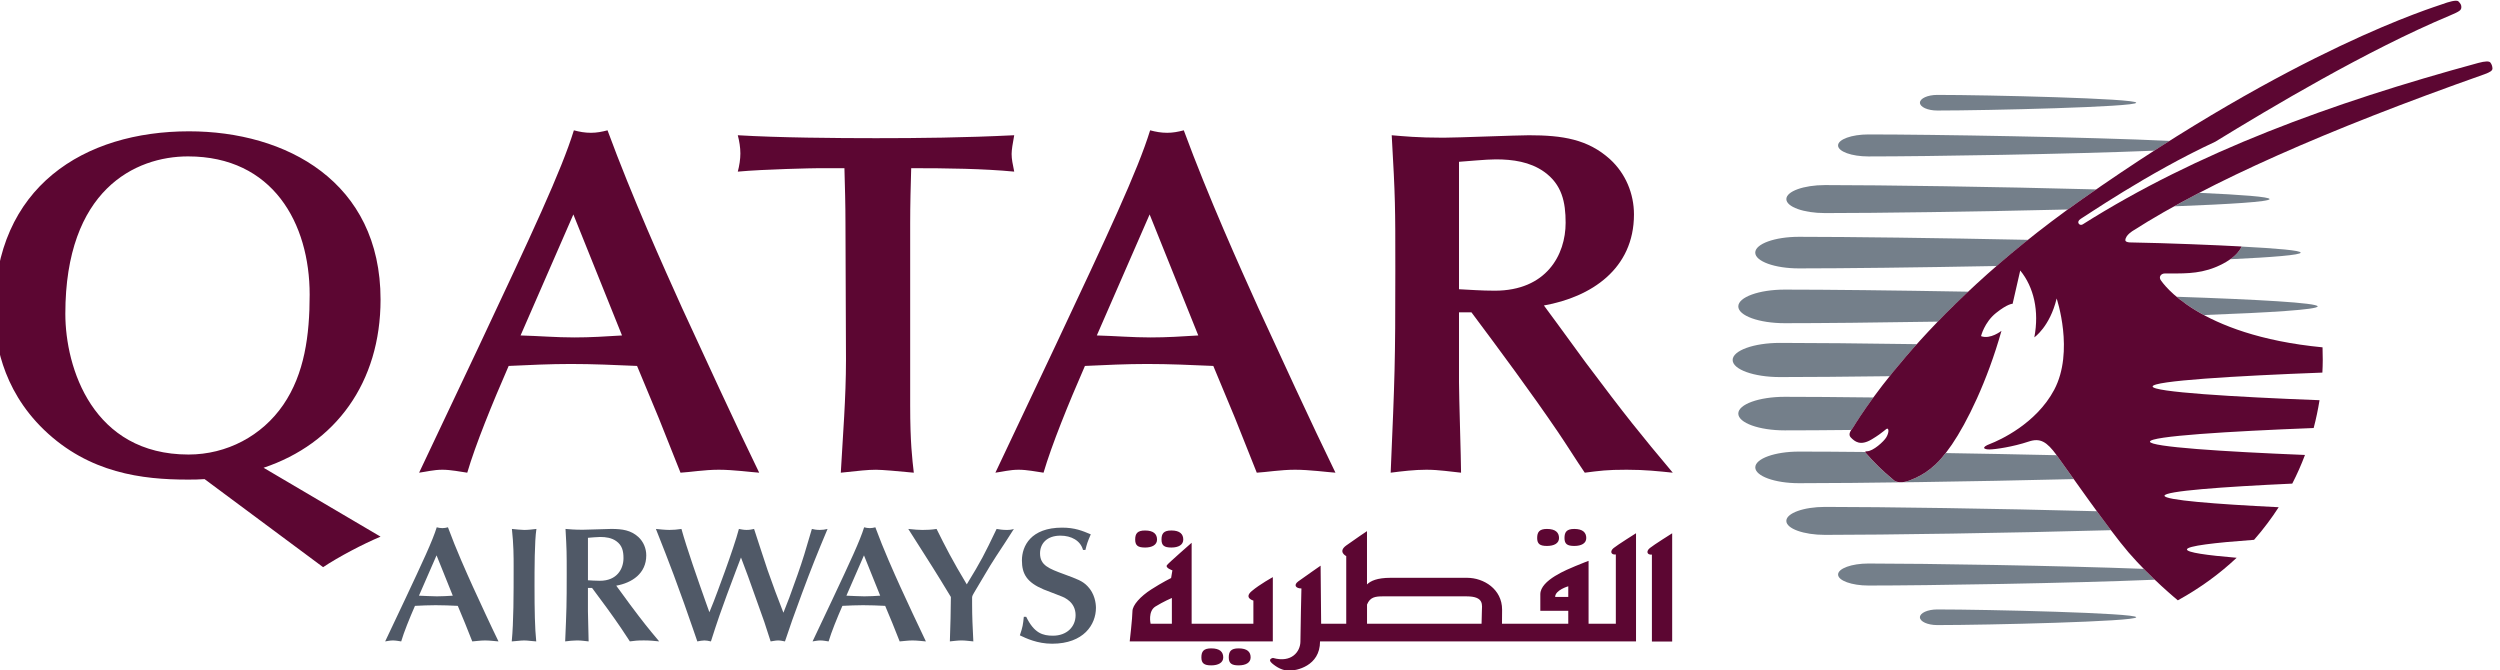
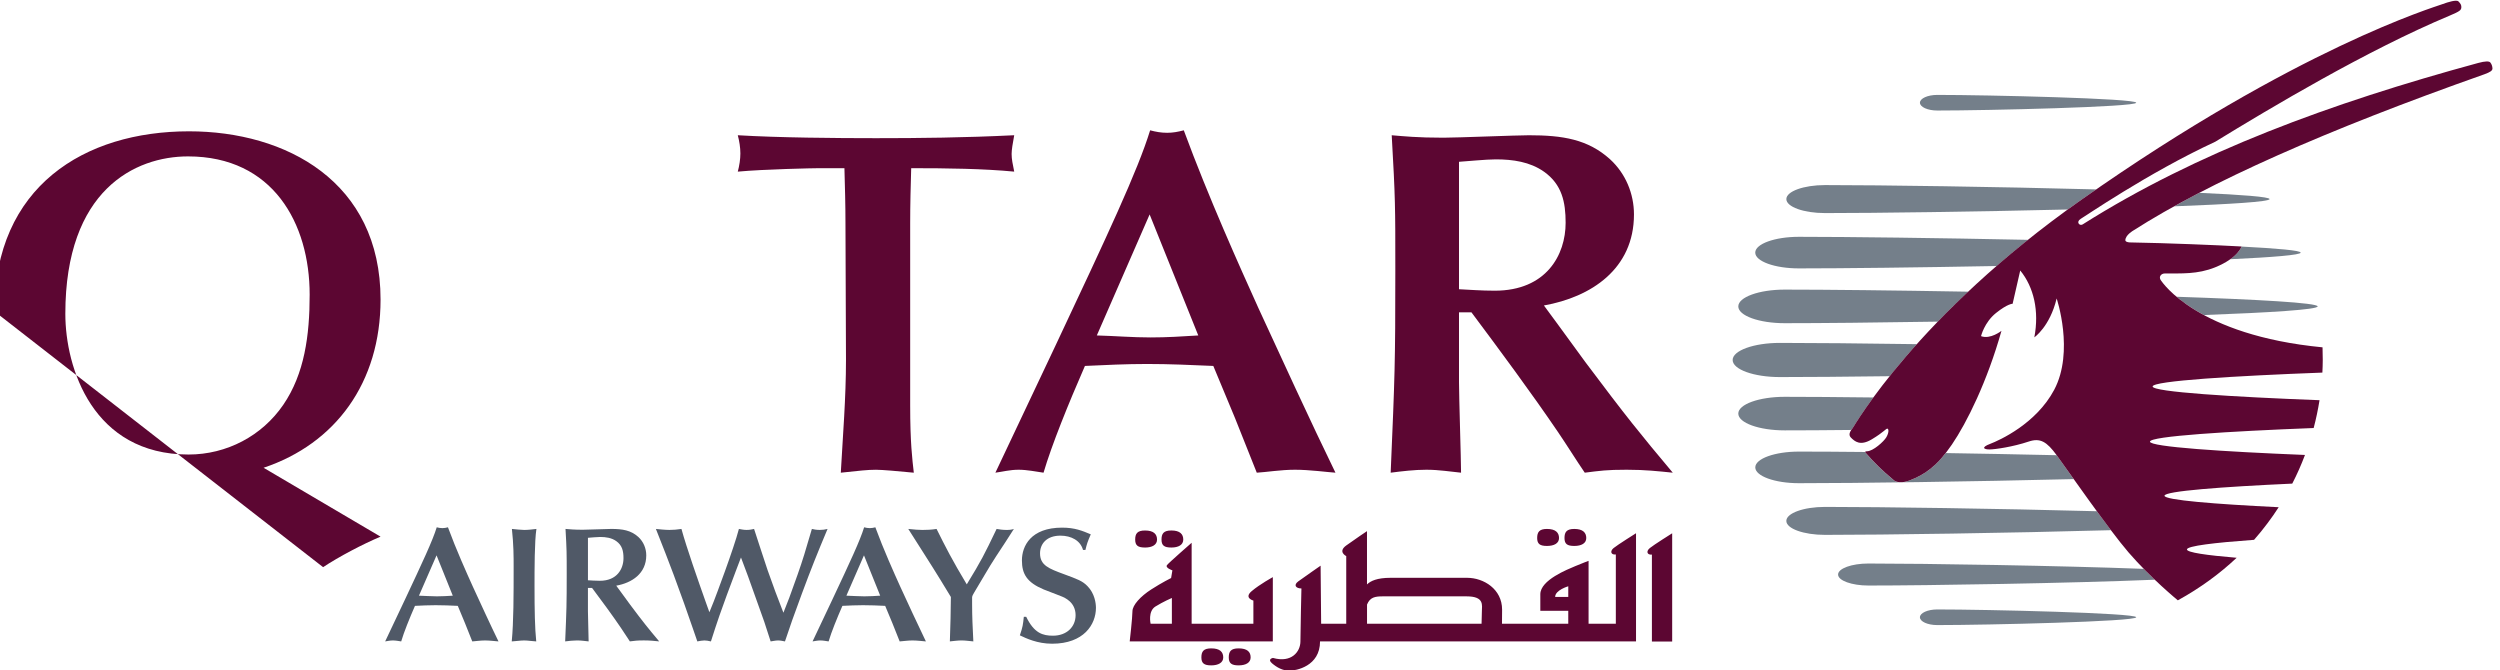
<svg xmlns="http://www.w3.org/2000/svg" xmlns:ns1="http://sodipodi.sourceforge.net/DTD/sodipodi-0.dtd" xmlns:ns2="http://www.inkscape.org/namespaces/inkscape" id="svg2" ns1:version="0.32" ns2:version="0.92.1 r15371" width="73.927" height="19.821" xml:space="preserve" ns1:docname="qatar-airways.svg" version="1.0" ns2:output_extension="org.inkscape.output.svg.inkscape">
  <defs id="defs5">
    <ns2:perspective ns1:type="inkscape:persp3d" ns2:vp_x="0 : 561.25983 : 1" ns2:vp_y="0 : 1066.6667 : 0" ns2:vp_z="793.70078 : 561.25983 : 1" ns2:persp3d-origin="396.85039 : 374.17322 : 1" id="perspective9" />
    <clipPath clipPathUnits="userSpaceOnUse" id="clipPath99">
      <path d="M 0,0 H 595.276 V 841.89 H 0 Z" id="path101" ns2:connector-curvature="0" />
    </clipPath>
    <clipPath clipPathUnits="userSpaceOnUse" id="clipPath253">
      <path d="M 0,0 H 595.276 V 841.89 H 0 Z" id="path255" ns2:connector-curvature="0" />
    </clipPath>
    <clipPath clipPathUnits="userSpaceOnUse" id="clipPath345">
      <path d="M 0,0 H 595.276 V 841.89 H 0 Z" id="path347" ns2:connector-curvature="0" />
    </clipPath>
  </defs>
  <ns1:namedview ns2:window-height="657" ns2:window-width="1280" ns2:pageshadow="2" ns2:pageopacity="0.0" guidetolerance="10.0" gridtolerance="10.0" objecttolerance="10.0" borderopacity="1.0" bordercolor="#666666" pagecolor="#ffffff" id="base" showgrid="false" ns2:zoom="3.5120976" ns2:cx="61.907382" ns2:cy="19.988367" ns2:window-x="-8" ns2:window-y="-8" ns2:current-layer="g11" fit-margin-top="0" fit-margin-left="0" fit-margin-right="0" fit-margin-bottom="0" ns2:window-maximized="1" />
  <g id="g11" ns2:groupmode="layer" ns2:label="bookingguide" transform="matrix(1.25,0,0,-1.25,-348.925,653.39)">
    <g id="g2901" transform="matrix(0.383,0,0,0.364,112.284,490.337)">
      <g transform="translate(463.622,50.229)" id="g103">
        <path id="path105" style="fill:#505967;fill-opacity:1;fill-rule:nonzero;stroke:none;stroke-width:1.067" d="M 0,0 C -0.33,-0.022 -0.65,-0.043 -0.98,-0.043 -1.354,-0.043 -1.715,-0.011 -2.089,0 L -1.002,2.621 Z m 1.204,-2.973 c 0.192,0.011 0.491,0.063 0.788,0.063 0.299,0 0.672,-0.052 0.832,-0.063 -0.48,1.034 -1.184,2.643 -1.588,3.57 C 0.852,1.491 0.213,2.983 -0.298,4.444 c -0.117,-0.032 -0.225,-0.054 -0.341,-0.054 -0.128,0 -0.235,0.022 -0.352,0.054 C -1.246,3.57 -1.866,2.185 -2.941,-0.225 L -4.177,-2.973 c 0.148,0.021 0.299,0.063 0.479,0.063 0.171,0 0.374,-0.042 0.512,-0.063 0.17,0.607 0.511,1.492 0.851,2.311 0.427,0.022 0.853,0.043 1.279,0.043 0.459,0 0.907,-0.02 1.366,-0.043 L 0.756,-1.791 Z" ns2:connector-curvature="0" />
      </g>
      <g transform="translate(467.381,52.104)" id="g107">
        <path id="path109" style="fill:#505967;fill-opacity:1;fill-rule:nonzero;stroke:none;stroke-width:1.067" d="M 0,0 C 0,-1.822 0,-3.581 -0.117,-4.848 0.118,-4.838 0.416,-4.785 0.65,-4.785 0.895,-4.785 1.151,-4.838 1.396,-4.848 1.311,-3.985 1.29,-2.834 1.29,-1.247 c 0,1.077 0,2.919 0.117,3.709 C 1.151,2.43 0.885,2.397 0.65,2.397 0.491,2.397 0.095,2.439 -0.107,2.462 0,1.429 0,0.672 0,0" ns2:connector-curvature="0" />
      </g>
      <g transform="translate(473.718,50.879)" id="g111">
        <path id="path113" style="fill:#505967;fill-opacity:1;fill-rule:nonzero;stroke:none;stroke-width:1.067" d="m 0,0 c 0.971,0.181 1.855,0.789 1.855,1.971 0,0.448 -0.171,0.885 -0.49,1.195 -0.458,0.436 -0.981,0.522 -1.674,0.522 -0.245,0 -1.482,-0.053 -1.758,-0.053 -0.544,0 -0.821,0.031 -1.066,0.053 0.074,-1.375 0.074,-1.524 0.074,-2.921 0,-2.055 -0.011,-2.29 -0.095,-4.389 0.235,0.031 0.491,0.063 0.734,0.063 0.268,0 0.501,-0.042 0.715,-0.063 0,0.276 -0.043,1.651 -0.043,1.961 v 1.513 h 0.256 c 0.576,-0.81 1.235,-1.747 1.779,-2.59 0.16,-0.244 0.395,-0.639 0.555,-0.883 0.32,0.043 0.448,0.063 0.864,0.063 0.383,0 0.65,-0.032 0.947,-0.063 -0.671,0.841 -0.96,1.214 -1.801,2.397 -0.16,0.224 -0.395,0.576 -0.555,0.799 z m -1.747,3.111 c 0.16,0.012 0.555,0.054 0.757,0.054 0.351,0 0.704,-0.054 0.99,-0.268 0.373,-0.276 0.448,-0.66 0.448,-1.108 0,-0.691 -0.394,-1.471 -1.459,-1.471 -0.277,0 -0.533,0.022 -0.736,0.033 z" ns2:connector-curvature="0" />
      </g>
      <g transform="translate(479.269,49.749)" id="g115">
        <path id="path117" style="fill:#505967;fill-opacity:1;fill-rule:nonzero;stroke:none;stroke-width:1.067" d="m 0,0 c -0.499,1.482 -1.193,3.559 -1.523,4.817 -0.267,-0.043 -0.5,-0.064 -0.746,-0.064 -0.256,0 -0.619,0.042 -0.832,0.064 0.437,-1.151 0.81,-2.173 1.099,-2.983 0.491,-1.386 0.81,-2.346 1.194,-3.516 l 0.266,-0.811 C -0.394,-2.462 -0.224,-2.43 -0.106,-2.43 c 0.117,0 0.224,-0.02 0.404,-0.063 C 0.469,-1.939 0.672,-1.258 0.822,-0.82 c 0.414,1.215 0.468,1.386 1.012,2.898 L 2.154,2.962 C 2.271,2.622 2.474,2.078 2.59,1.738 2.707,1.407 3.251,-0.224 3.379,-0.587 3.55,-1.066 3.591,-1.203 3.986,-2.493 c 0.096,0.011 0.298,0.063 0.459,0.063 0.149,0 0.266,-0.032 0.426,-0.063 0.405,1.267 0.448,1.395 1.044,3.101 0.587,1.663 0.948,2.61 1.587,4.209 -0.16,-0.043 -0.318,-0.064 -0.479,-0.064 -0.203,0 -0.372,0.032 -0.49,0.064 -0.384,-1.386 -0.575,-2.058 -0.884,-2.973 C 5.148,0.353 5.084,0.182 4.775,-0.628 4.434,0.288 4.103,1.216 3.794,2.153 3.625,2.665 2.973,4.795 2.963,4.817 c -0.148,-0.032 -0.256,-0.064 -0.469,-0.064 -0.19,0 -0.331,0.042 -0.468,0.064 C 1.706,3.517 0.576,0.384 0.469,0.096 L 0.203,-0.596 Z" ns2:connector-curvature="0" />
      </g>
      <g transform="translate(490.022,50.229)" id="g119">
        <path id="path121" style="fill:#505967;fill-opacity:1;fill-rule:nonzero;stroke:none;stroke-width:1.067" d="m 0,0 c -0.331,-0.022 -0.65,-0.043 -0.981,-0.043 -0.372,0 -0.735,0.032 -1.107,0.043 l 1.086,2.621 z m 1.203,-2.973 c 0.193,0.011 0.492,0.063 0.789,0.063 0.299,0 0.672,-0.052 0.831,-0.063 C 2.345,-1.939 1.641,-0.33 1.235,0.597 0.851,1.491 0.212,2.983 -0.299,4.444 c -0.117,-0.032 -0.224,-0.054 -0.341,-0.054 -0.127,0 -0.235,0.022 -0.352,0.054 -0.255,-0.874 -0.874,-2.259 -1.95,-4.669 L -4.178,-2.973 c 0.15,0.021 0.299,0.063 0.48,0.063 0.171,0 0.372,-0.042 0.512,-0.063 0.17,0.607 0.512,1.492 0.852,2.311 0.426,0.022 0.852,0.043 1.278,0.043 0.459,0 0.906,-0.02 1.364,-0.043 l 0.448,-1.13 z" ns2:connector-curvature="0" />
      </g>
      <g transform="translate(495.699,50.112)" id="g123">
        <path id="path125" style="fill:#505967;fill-opacity:1;fill-rule:nonzero;stroke:none;stroke-width:1.067" d="M 0,0 C 0,0.095 0.064,0.212 0.139,0.341 0.587,1.108 1.002,1.908 1.482,2.675 1.641,2.931 2.419,4.166 2.58,4.454 2.462,4.412 2.345,4.389 2.132,4.389 1.897,4.389 1.683,4.422 1.513,4.454 0.746,2.77 0.575,2.409 -0.33,0.852 -1.235,2.439 -1.641,3.281 -2.195,4.454 -2.503,4.401 -2.814,4.389 -3.069,4.389 c -0.235,0 -0.48,0.022 -0.874,0.065 0.554,-0.927 1.46,-2.398 2.003,-3.335 L -1.311,0.032 c 0,-0.661 -0.032,-2.057 -0.063,-2.887 0.202,0.021 0.5,0.063 0.713,0.063 0.245,0 0.492,-0.042 0.737,-0.063 C 0.032,-1.865 0,-1.29 0,-0.394 Z" ns2:connector-curvature="0" />
      </g>
      <g transform="translate(498.893,48.854)" id="g127">
        <path id="path129" style="fill:#505967;fill-opacity:1;fill-rule:nonzero;stroke:none;stroke-width:1.067" d="m 0,0 c -0.052,-0.511 -0.064,-0.65 -0.245,-1.203 0.384,-0.192 1.077,-0.544 1.993,-0.544 1.951,0 2.707,1.246 2.707,2.334 C 4.454,0.885 4.38,1.515 3.933,1.994 3.623,2.335 3.303,2.451 2.483,2.771 1.547,3.134 1.002,3.347 1.002,4.125 c 0,0.628 0.416,1.151 1.258,1.151 0.671,0 1.237,-0.32 1.396,-0.927 H 3.805 c 0.096,0.404 0.117,0.49 0.331,1.012 -0.523,0.234 -0.992,0.436 -1.77,0.436 -1.93,0 -2.483,-1.194 -2.483,-2.13 0,-0.885 0.31,-1.429 1.343,-1.887 0.298,-0.128 0.8,-0.319 1.098,-0.448 C 2.526,1.248 3.198,0.95 3.198,0.108 3.198,-0.66 2.642,-1.226 1.802,-1.226 1.172,-1.226 0.639,-1.066 0.149,0 Z" ns2:connector-curvature="0" />
      </g>
      <g transform="translate(439.691,68.548)" id="g131">
-         <path id="path133" style="fill:#5c0632;fill-opacity:1;fill-rule:nonzero;stroke:none;stroke-width:1.067" d="m 0,0 c 0,8.055 4.316,10.23 7.578,10.23 5.243,0 7.513,-4.349 7.513,-8.985 0,-2.653 -0.32,-5.147 -1.631,-7.162 -1.311,-2.013 -3.484,-3.229 -5.851,-3.229 C 1.695,-9.145 0,-3.517 0,0 m 15.921,-16.466 c 0.959,0.672 2.462,1.503 3.549,1.983 l -7.225,4.477 C 16.688,-8.441 19.47,-4.476 19.47,0.927 19.47,8.598 13.619,11.86 7.641,11.86 1.184,11.86 -4.38,8.279 -4.38,0.159 c 0,-1.725 0.384,-4.987 3.069,-7.705 2.782,-2.814 6.075,-3.229 8.857,-3.229 0.351,0 0.702,0 1.055,0.031 z" ns2:connector-curvature="0" />
+         <path id="path133" style="fill:#5c0632;fill-opacity:1;fill-rule:nonzero;stroke:none;stroke-width:1.067" d="m 0,0 c 0,8.055 4.316,10.23 7.578,10.23 5.243,0 7.513,-4.349 7.513,-8.985 0,-2.653 -0.32,-5.147 -1.631,-7.162 -1.311,-2.013 -3.484,-3.229 -5.851,-3.229 C 1.695,-9.145 0,-3.517 0,0 m 15.921,-16.466 c 0.959,0.672 2.462,1.503 3.549,1.983 l -7.225,4.477 C 16.688,-8.441 19.47,-4.476 19.47,0.927 19.47,8.598 13.619,11.86 7.641,11.86 1.184,11.86 -4.38,8.279 -4.38,0.159 z" ns2:connector-curvature="0" />
      </g>
      <g transform="translate(474.075,67.141)" id="g135">
-         <path id="path137" style="fill:#5c0632;fill-opacity:1;fill-rule:nonzero;stroke:none;stroke-width:1.067" d="M 0,0 C -0.992,-0.065 -1.95,-0.129 -2.943,-0.129 -4.061,-0.129 -5.148,-0.032 -6.266,0 l 3.261,7.865 z m 3.613,-8.919 c 0.575,0.032 1.471,0.192 2.365,0.192 0.897,0 2.014,-0.16 2.495,-0.192 -1.439,3.101 -3.549,7.929 -4.765,10.71 C 2.557,4.476 0.639,8.953 -0.895,13.332 -1.247,13.235 -1.567,13.171 -1.918,13.171 c -0.384,0 -0.704,0.064 -1.055,0.161 C -3.741,10.709 -5.595,6.554 -8.823,-0.671 L -12.533,-8.919 c 0.448,0.063 0.896,0.192 1.439,0.192 0.511,0 1.12,-0.129 1.535,-0.192 0.511,1.823 1.536,4.476 2.558,6.938 1.278,0.063 2.557,0.127 3.836,0.127 1.375,0 2.718,-0.064 4.094,-0.127 l 1.341,-3.39 z" ns2:connector-curvature="0" />
-       </g>
+         </g>
      <g transform="translate(491.874,74.43)" id="g139">
        <path id="path141" style="fill:#5c0632;fill-opacity:1;fill-rule:nonzero;stroke:none;stroke-width:1.067" d="m 0,0 c 0,1.215 0.031,2.43 0.063,3.582 2.206,0 4.477,-0.033 6.363,-0.224 -0.096,0.511 -0.16,0.798 -0.16,1.15 0,0.256 0.064,0.673 0.16,1.215 C 3.357,5.564 0.543,5.532 -2.111,5.532 c -2.462,0 -6.011,0.032 -8.537,0.191 0.097,-0.384 0.16,-0.799 0.16,-1.183 0,-0.384 -0.063,-0.799 -0.16,-1.182 1.632,0.159 4.701,0.224 4.988,0.224 H -4.061 c 0.032,-1.248 0.064,-2.367 0.064,-3.55 l 0.032,-8.918 c 0,-2.431 -0.191,-4.893 -0.32,-7.322 1.151,0.127 1.631,0.191 2.174,0.191 0.384,0 1.407,-0.096 2.335,-0.191 C 0.127,-15.314 0,-14.258 0,-11.829 Z" ns2:connector-curvature="0" />
      </g>
      <g transform="translate(509.669,67.141)" id="g143">
        <path id="path145" style="fill:#5c0632;fill-opacity:1;fill-rule:nonzero;stroke:none;stroke-width:1.067" d="M 0,0 C -0.991,-0.065 -1.95,-0.129 -2.941,-0.129 -4.061,-0.129 -5.147,-0.032 -6.267,0 L -3.005,7.865 Z m 3.613,-8.919 c 0.575,0.032 1.471,0.192 2.366,0.192 0.895,0 2.014,-0.16 2.494,-0.192 -1.439,3.101 -3.549,7.929 -4.764,10.71 -1.151,2.685 -3.07,7.162 -4.604,11.541 C -1.247,13.235 -1.567,13.171 -1.918,13.171 c -0.384,0 -0.704,0.064 -1.056,0.161 -0.766,-2.623 -2.621,-6.779 -5.851,-14.003 L -12.532,-8.919 c 0.447,0.063 0.896,0.192 1.439,0.192 0.511,0 1.118,-0.129 1.535,-0.192 0.512,1.823 1.534,4.476 2.557,6.938 1.278,0.063 2.557,0.127 3.837,0.127 1.375,0 2.718,-0.064 4.092,-0.127 L 2.27,-5.372 Z" ns2:connector-curvature="0" />
      </g>
      <g transform="translate(531.017,69.09)" id="g147">
        <path id="path149" style="fill:#5c0632;fill-opacity:1;fill-rule:nonzero;stroke:none;stroke-width:1.067" d="m 0,0 c 2.909,0.544 5.563,2.366 5.563,5.916 0,1.343 -0.512,2.654 -1.472,3.58 C 2.717,10.806 1.15,11.062 -0.928,11.062 c -0.736,0 -4.444,-0.159 -5.276,-0.159 -1.631,0 -2.462,0.096 -3.196,0.159 0.223,-4.124 0.223,-4.571 0.223,-8.758 0,-6.172 -0.032,-6.874 -0.287,-13.172 0.703,0.095 1.47,0.192 2.205,0.192 0.799,0 1.503,-0.129 2.142,-0.192 0,0.832 -0.127,4.955 -0.127,5.883 v 4.54 h 0.768 C -2.75,-2.876 -0.767,-5.69 0.863,-8.215 1.342,-8.951 2.045,-10.134 2.524,-10.868 c 0.96,0.127 1.344,0.192 2.59,0.192 1.151,0 1.951,-0.097 2.846,-0.192 C 5.946,-8.343 5.084,-7.225 2.557,-3.676 c -0.48,0.672 -1.183,1.727 -1.663,2.398 z M -5.244,9.337 C -4.765,9.367 -3.582,9.495 -2.974,9.495 -1.919,9.495 -0.865,9.337 0,8.698 1.118,7.866 1.342,6.716 1.342,5.372 1.342,3.294 0.159,0.96 -3.038,0.96 c -0.832,0 -1.599,0.065 -2.206,0.095 z" ns2:connector-curvature="0" />
      </g>
      <g transform="translate(578.808,69.029)" id="g151">
        <path id="path153" style="fill:#747f8a;fill-opacity:1;fill-rule:nonzero;stroke:none;stroke-width:1.067" d="M 0,0 C 0,-0.206 -2.894,-0.399 -7.025,-0.561 -7.755,-0.147 -8.308,0.269 -8.714,0.627 -3.703,0.45 0,0.231 0,0" ns2:connector-curvature="0" />
      </g>
      <g transform="translate(575.84,76.004)" id="g155">
        <path id="path157" style="fill:#747f8a;fill-opacity:1;fill-rule:nonzero;stroke:none;stroke-width:1.067" d="m 0,0 c 0,-0.172 -2.426,-0.333 -5.893,-0.471 0.497,0.29 1.009,0.582 1.547,0.876 C -1.727,0.284 0,0.144 0,0" ns2:connector-curvature="0" />
      </g>
      <g transform="translate(550.002,60.999)" id="g159">
        <path id="path161" style="fill:#747f8a;fill-opacity:1;fill-rule:nonzero;stroke:none;stroke-width:1.067" d="m 0,0 c -1.605,-0.019 -3.013,-0.027 -4.113,-0.027 -1.583,0 -2.865,0.487 -2.865,1.092 0,0.602 1.282,1.089 2.865,1.089 1.402,0 3.3,-0.015 5.478,-0.043 C 0.523,0.896 0.123,0.165 0.085,0.119 0.061,0.084 0.03,0.043 0,0" ns2:connector-curvature="0" />
      </g>
      <g transform="translate(550.867,59.538)" id="g163">
        <path id="path165" style="fill:#747f8a;fill-opacity:1;fill-rule:nonzero;stroke:none;stroke-width:1.067" d="m 0,0 c 0.529,-0.639 1.037,-1.177 1.716,-1.764 0,0 0.256,-0.366 1.034,-0.052 0.791,0.322 1.462,0.761 2.219,1.775 2.208,-0.037 4.549,-0.086 6.854,-0.139 0.19,-0.276 0.575,-0.848 1.05,-1.553 -6.426,-0.166 -13.399,-0.266 -16.972,-0.266 -1.488,0 -2.695,0.462 -2.695,1.027 0,0.569 1.207,1.027 2.695,1.027 1.088,0 2.49,-0.007 4.094,-0.026 C -0.006,0.015 0,0 0,0" ns2:connector-curvature="0" />
      </g>
      <g transform="translate(548.381,54.18)" id="g167">
        <path id="path169" style="fill:#747f8a;fill-opacity:1;fill-rule:nonzero;stroke:none;stroke-width:1.067" d="M 0,0 C -1.321,0 -2.39,0.406 -2.39,0.908 -2.39,1.41 -1.321,1.818 0,1.818 3.493,1.818 10.655,1.711 16.788,1.537 17.084,1.114 17.379,0.692 17.66,0.305 11.345,0.119 3.659,0 0,0" ns2:connector-curvature="0" />
      </g>
      <g transform="translate(568.751,51.266)" id="g171">
        <path id="path173" style="fill:#747f8a;fill-opacity:1;fill-rule:nonzero;stroke:none;stroke-width:1.067" d="m 0,0 c -5.151,-0.226 -14.007,-0.378 -17.687,-0.378 -1.036,0 -1.877,0.323 -1.877,0.715 0,0.395 0.842,0.716 1.877,0.716 3.52,0 11.787,-0.139 17.004,-0.347 C -0.448,0.453 -0.218,0.215 0,0" ns2:connector-curvature="0" />
      </g>
      <g transform="translate(555.313,49.334)" id="g175">
        <path id="path177" style="fill:#747f8a;fill-opacity:1;fill-rule:nonzero;stroke:none;stroke-width:1.067" d="m 0,0 c 3.039,0 12.29,-0.229 12.29,-0.507 0,-0.282 -9.252,-0.509 -12.29,-0.509 -0.592,0 -1.071,0.227 -1.071,0.509 C -1.071,-0.229 -0.592,0 0,0" ns2:connector-curvature="0" />
      </g>
      <g transform="translate(555.347,68.039)" id="g179">
        <path id="path181" style="fill:#747f8a;fill-opacity:1;fill-rule:nonzero;stroke:none;stroke-width:1.067" d="m 0,0 c -3.825,-0.065 -7.252,-0.101 -9.458,-0.101 -1.582,0 -2.865,0.487 -2.865,1.091 0,0.603 1.283,1.092 2.865,1.092 2.562,0 6.772,-0.049 11.337,-0.135 C 1.2,1.276 0.573,0.623 0,0" ns2:connector-curvature="0" />
      </g>
      <g transform="translate(574.108,72.918)" id="g183">
        <path id="path185" style="fill:#747f8a;fill-opacity:1;fill-rule:nonzero;stroke:none;stroke-width:1.067" d="m 0,0 c 2.241,-0.122 3.651,-0.255 3.651,-0.394 0,-0.153 -1.707,-0.299 -4.348,-0.429 C -0.132,-0.398 -0.009,-0.028 0,0" ns2:connector-curvature="0" />
      </g>
      <g transform="translate(546.768,71.499)" id="g187">
        <path id="path189" style="fill:#747f8a;fill-opacity:1;fill-rule:nonzero;stroke:none;stroke-width:1.067" d="m 0,0 c -1.489,0 -2.697,0.459 -2.697,1.026 0,0.566 1.207,1.027 2.697,1.027 3.054,0 8.593,-0.075 14.149,-0.197 C 13.468,1.281 12.821,0.713 12.211,0.155 7.334,0.057 2.699,0 0,0" ns2:connector-curvature="0" />
      </g>
      <g transform="translate(563.374,75.327)" id="g191">
        <path id="path193" style="fill:#747f8a;fill-opacity:1;fill-rule:nonzero;stroke:none;stroke-width:1.067" d="m 0,0 c -5.681,-0.144 -11.836,-0.233 -14.993,-0.233 -1.321,0 -2.389,0.406 -2.389,0.909 0,0.502 1.069,0.911 2.389,0.911 3.485,0 10.629,-0.109 16.754,-0.282 C 1.456,1.084 1.149,0.862 0.837,0.629 0.554,0.418 0.274,0.21 0,0" ns2:connector-curvature="0" />
      </g>
      <g transform="translate(551.063,78.775)" id="g195">
-         <path id="path197" style="fill:#747f8a;fill-opacity:1;fill-rule:nonzero;stroke:none;stroke-width:1.067" d="M 0,0 C -1.036,0 -1.877,0.319 -1.877,0.715 -1.877,1.109 -1.036,1.43 0,1.43 3.907,1.43 13.652,1.258 18.602,1.011 18.286,0.804 17.97,0.59 17.651,0.374 12.493,0.151 3.673,0 0,0" ns2:connector-curvature="0" />
-       </g>
+         </g>
      <g transform="translate(545.593,64.436)" id="g199">
        <path id="path201" style="fill:#747f8a;fill-opacity:1;fill-rule:nonzero;stroke:none;stroke-width:1.067" d="M 0,0 C -1.611,0 -2.918,0.496 -2.918,1.111 -2.918,1.723 -1.611,2.221 0,2.221 2.019,2.221 5.041,2.191 8.459,2.139 7.817,1.383 7.259,0.684 6.781,0.057 4.06,0.02 1.681,0 0,0" ns2:connector-curvature="0" />
      </g>
      <g transform="translate(554.243,82.266)" id="g203">
        <path id="path205" style="fill:#747f8a;fill-opacity:1;fill-rule:nonzero;stroke:none;stroke-width:1.067" d="M 0,0 C 0,0.281 0.479,0.508 1.071,0.508 4.109,0.508 13.361,0.281 13.361,0 c 0,-0.278 -9.251,-0.507 -12.29,-0.507 C 0.479,-0.507 0,-0.278 0,0" ns2:connector-curvature="0" />
      </g>
      <g transform="translate(579.111,66.369)" id="g207">
        <path id="path209" style="fill:#5c0632;fill-opacity:1;fill-rule:nonzero;stroke:none;stroke-width:1.067" d="M 0,0 C 0.021,-0.554 0.018,-1.103 -0.01,-1.642 -5.392,-1.855 -10.496,-2.179 -10.496,-2.544 c 0,-0.358 4.99,-0.679 10.31,-0.892 -0.094,-0.614 -0.214,-1.217 -0.362,-1.808 -5.245,-0.214 -10.112,-0.53 -10.112,-0.885 0,-0.342 4.544,-0.651 9.575,-0.865 -0.23,-0.642 -0.492,-1.266 -0.785,-1.863 -4.321,-0.208 -7.892,-0.485 -7.892,-0.788 0,-0.283 3.12,-0.544 7.053,-0.746 -0.221,-0.359 -0.451,-0.711 -0.692,-1.044 -0.256,-0.363 -0.534,-0.722 -0.829,-1.075 -2.459,-0.187 -4.146,-0.399 -4.146,-0.626 0,-0.195 1.209,-0.378 3.071,-0.541 -1.017,-1.006 -2.218,-1.946 -3.633,-2.766 0,0 -1.667,1.436 -3.043,3.113 -1.227,1.495 -3.829,5.438 -4.442,6.32 -0.613,0.882 -1.017,1.14 -1.733,0.884 -0.961,-0.34 -2.078,-0.511 -2.421,-0.511 -0.343,0 -0.532,0.133 0.044,0.362 0.574,0.231 2.843,1.302 3.959,3.516 1.254,2.493 0.151,5.935 0.151,5.935 -0.421,-1.84 -1.379,-2.527 -1.379,-2.527 0.309,1.709 -0.028,3.258 -0.871,4.345 l -0.47,-2.163 c 0,0 -0.294,0.015 -1.023,-0.597 -0.727,-0.613 -0.928,-1.507 -0.928,-1.507 0.573,-0.23 1.262,0.345 1.262,0.345 -0.88,-3.293 -2.142,-5.973 -3.062,-7.391 -0.919,-1.418 -1.678,-1.952 -2.599,-2.326 -0.778,-0.311 -1.034,0.054 -1.034,0.054 -0.679,0.587 -1.187,1.124 -1.716,1.763 0,0 -0.043,0.075 0.1,0.073 0.379,-0.005 1.053,0.642 1.2,0.911 0.169,0.308 0.15,0.544 0.066,0.56 -0.083,0.014 -0.227,-0.23 -0.958,-0.691 -0.726,-0.46 -1.06,-0.141 -1.302,0.115 -0.188,0.204 -0.003,0.455 0.114,0.613 0.111,0.141 3.954,7.308 14.124,14.837 C -1.573,19.455 6.938,22.119 7.425,22.311 7.747,22.438 8.273,22.606 8.393,22.483 8.525,22.345 8.59,22.234 8.572,22.073 8.555,21.913 8.469,21.83 7.853,21.558 2.737,19.305 -3.235,15.548 -6.628,13.361 -10.801,11.328 -14.785,8.425 -14.93,8.355 -15.251,8.156 -15.014,7.866 -14.82,7.987 -7.774,12.674 0.487,15.867 9.617,18.482 10.053,18.606 10.292,18.606 10.365,18.51 10.447,18.403 10.482,18.282 10.495,18.147 10.507,17.98 10.368,17.891 9.994,17.745 0.186,14.101 -7.043,10.717 -11.693,7.588 c 0,0 -0.481,-0.29 -0.487,-0.626 -0.002,-0.128 0.258,-0.143 0.258,-0.143 2.327,-0.042 5.439,-0.178 6.919,-0.265 0,0 -0.211,-0.75 -1.629,-1.354 C -7.726,4.734 -8.739,4.809 -9.742,4.8 -9.965,4.804 -10.154,4.579 -9.975,4.339 -9.886,4.22 -7.753,0.785 0,0" ns2:connector-curvature="0" />
      </g>
      <g transform="translate(508.038,48.407)" id="g211">
        <path id="path213" style="fill:#5c0632;fill-opacity:1;fill-rule:nonzero;stroke:none;stroke-width:1.067" d="m 0,0 h -1.314 c 0,0 -0.177,0.809 0.299,1.118 C -0.538,1.431 0,1.673 0,1.673 Z m 6.236,3.027 c 0,0 -0.799,-0.459 -1.305,-0.909 C 4.429,1.673 5.035,1.503 5.035,1.503 V 0 H 1.221 v 5.26 c 0,0 -1.39,-1.278 -1.52,-1.447 C -0.433,3.631 0.032,3.467 0.032,3.467 L -0.047,2.969 c 0,0 -0.554,-0.287 -1.226,-0.741 C -1.94,1.778 -2.435,1.205 -2.435,0.809 c 0,-0.398 -0.169,-1.959 -0.169,-1.959 h 8.839 z m -7.894,1.923 c 0.435,0 0.742,0.172 0.742,0.518 0,0.348 -0.204,0.59 -0.742,0.59 C -2.138,6.059 -2.266,5.85 -2.266,5.469 c 0,-0.384 0.166,-0.518 0.607,-0.518 m 1.626,0 C 0.406,4.95 0.704,5.122 0.704,5.469 0.704,5.817 0.502,6.059 -0.033,6.059 -0.514,6.059 -0.64,5.85 -0.64,5.469 c 0,-0.384 0.165,-0.518 0.607,-0.518 M 2.43,-1.603 c -0.476,0 -0.607,-0.204 -0.607,-0.587 0,-0.38 0.169,-0.518 0.607,-0.518 0.435,0 0.743,0.173 0.743,0.518 0,0.349 -0.201,0.587 -0.743,0.587 m 1.69,0 C 3.644,-1.603 3.514,-1.807 3.514,-2.19 c 0,-0.38 0.173,-0.518 0.606,-0.518 0.442,0 0.745,0.173 0.745,0.518 0,0.349 -0.199,0.587 -0.745,0.587 M 23.167,5.054 c 0.438,0 0.746,0.167 0.746,0.514 0,0.345 -0.203,0.591 -0.746,0.591 -0.475,0 -0.604,-0.209 -0.604,-0.591 0,-0.382 0.17,-0.514 0.604,-0.514 m 1.689,0 c 0.435,0 0.74,0.167 0.74,0.514 0,0.345 -0.203,0.591 -0.74,0.591 -0.478,0 -0.605,-0.209 -0.605,-0.591 0,-0.382 0.163,-0.514 0.605,-0.514 M 29.517,4.911 C 29.279,4.705 29.348,4.459 29.65,4.493 V -1.158 H 30.902 v 7.035 c 0,0 -1.152,-0.761 -1.386,-0.965 M 24.484,1.742 H 23.674 c 0,0.445 0.811,0.691 0.811,0.691 z M 19.148,0.809 c 0,-0.205 -0.01,-0.539 -0.019,-0.809 h -7.075 v 1.244 c 0.185,0.479 0.496,0.534 0.978,0.534 h 5.172 c 1.117,0 0.944,-0.588 0.944,-0.97 M 27.422,4.499 V 0 H 25.738 v 4.085 c 0,0 -0.345,-0.132 -0.817,-0.341 C 24.452,3.532 22.758,2.844 22.758,1.914 V 0.838 h 1.726 V 0 H 20.39 c 0.003,0.197 0.007,0.487 0.007,0.913 0,1.341 -1.142,2.07 -2.159,2.07 h -4.733 c -0.829,0 -1.229,-0.201 -1.453,-0.43 v 3.463 c 0,0 -0.739,-0.519 -1.282,-0.932 -0.542,-0.413 0,-0.69 0,-0.69 V 0 H 9.22 L 9.187,3.772 c 0,0 -1.079,-0.788 -1.389,-1.028 C 7.497,2.505 7.664,2.291 8.002,2.291 c 0,0 -0.062,-2.785 -0.062,-3.442 0,-0.661 -0.547,-1.417 -1.696,-1.073 0,0 -0.365,-0.07 -0.062,-0.346 0.302,-0.274 0.667,-0.483 1.075,-0.483 0.406,0 1.895,0.281 1.895,1.902 h 19.517 v 7.031 c 0,0 -1.149,-0.758 -1.386,-0.964 C 27.046,4.71 27.116,4.463 27.422,4.499" ns2:connector-curvature="0" />
      </g>
    </g>
  </g>
</svg>